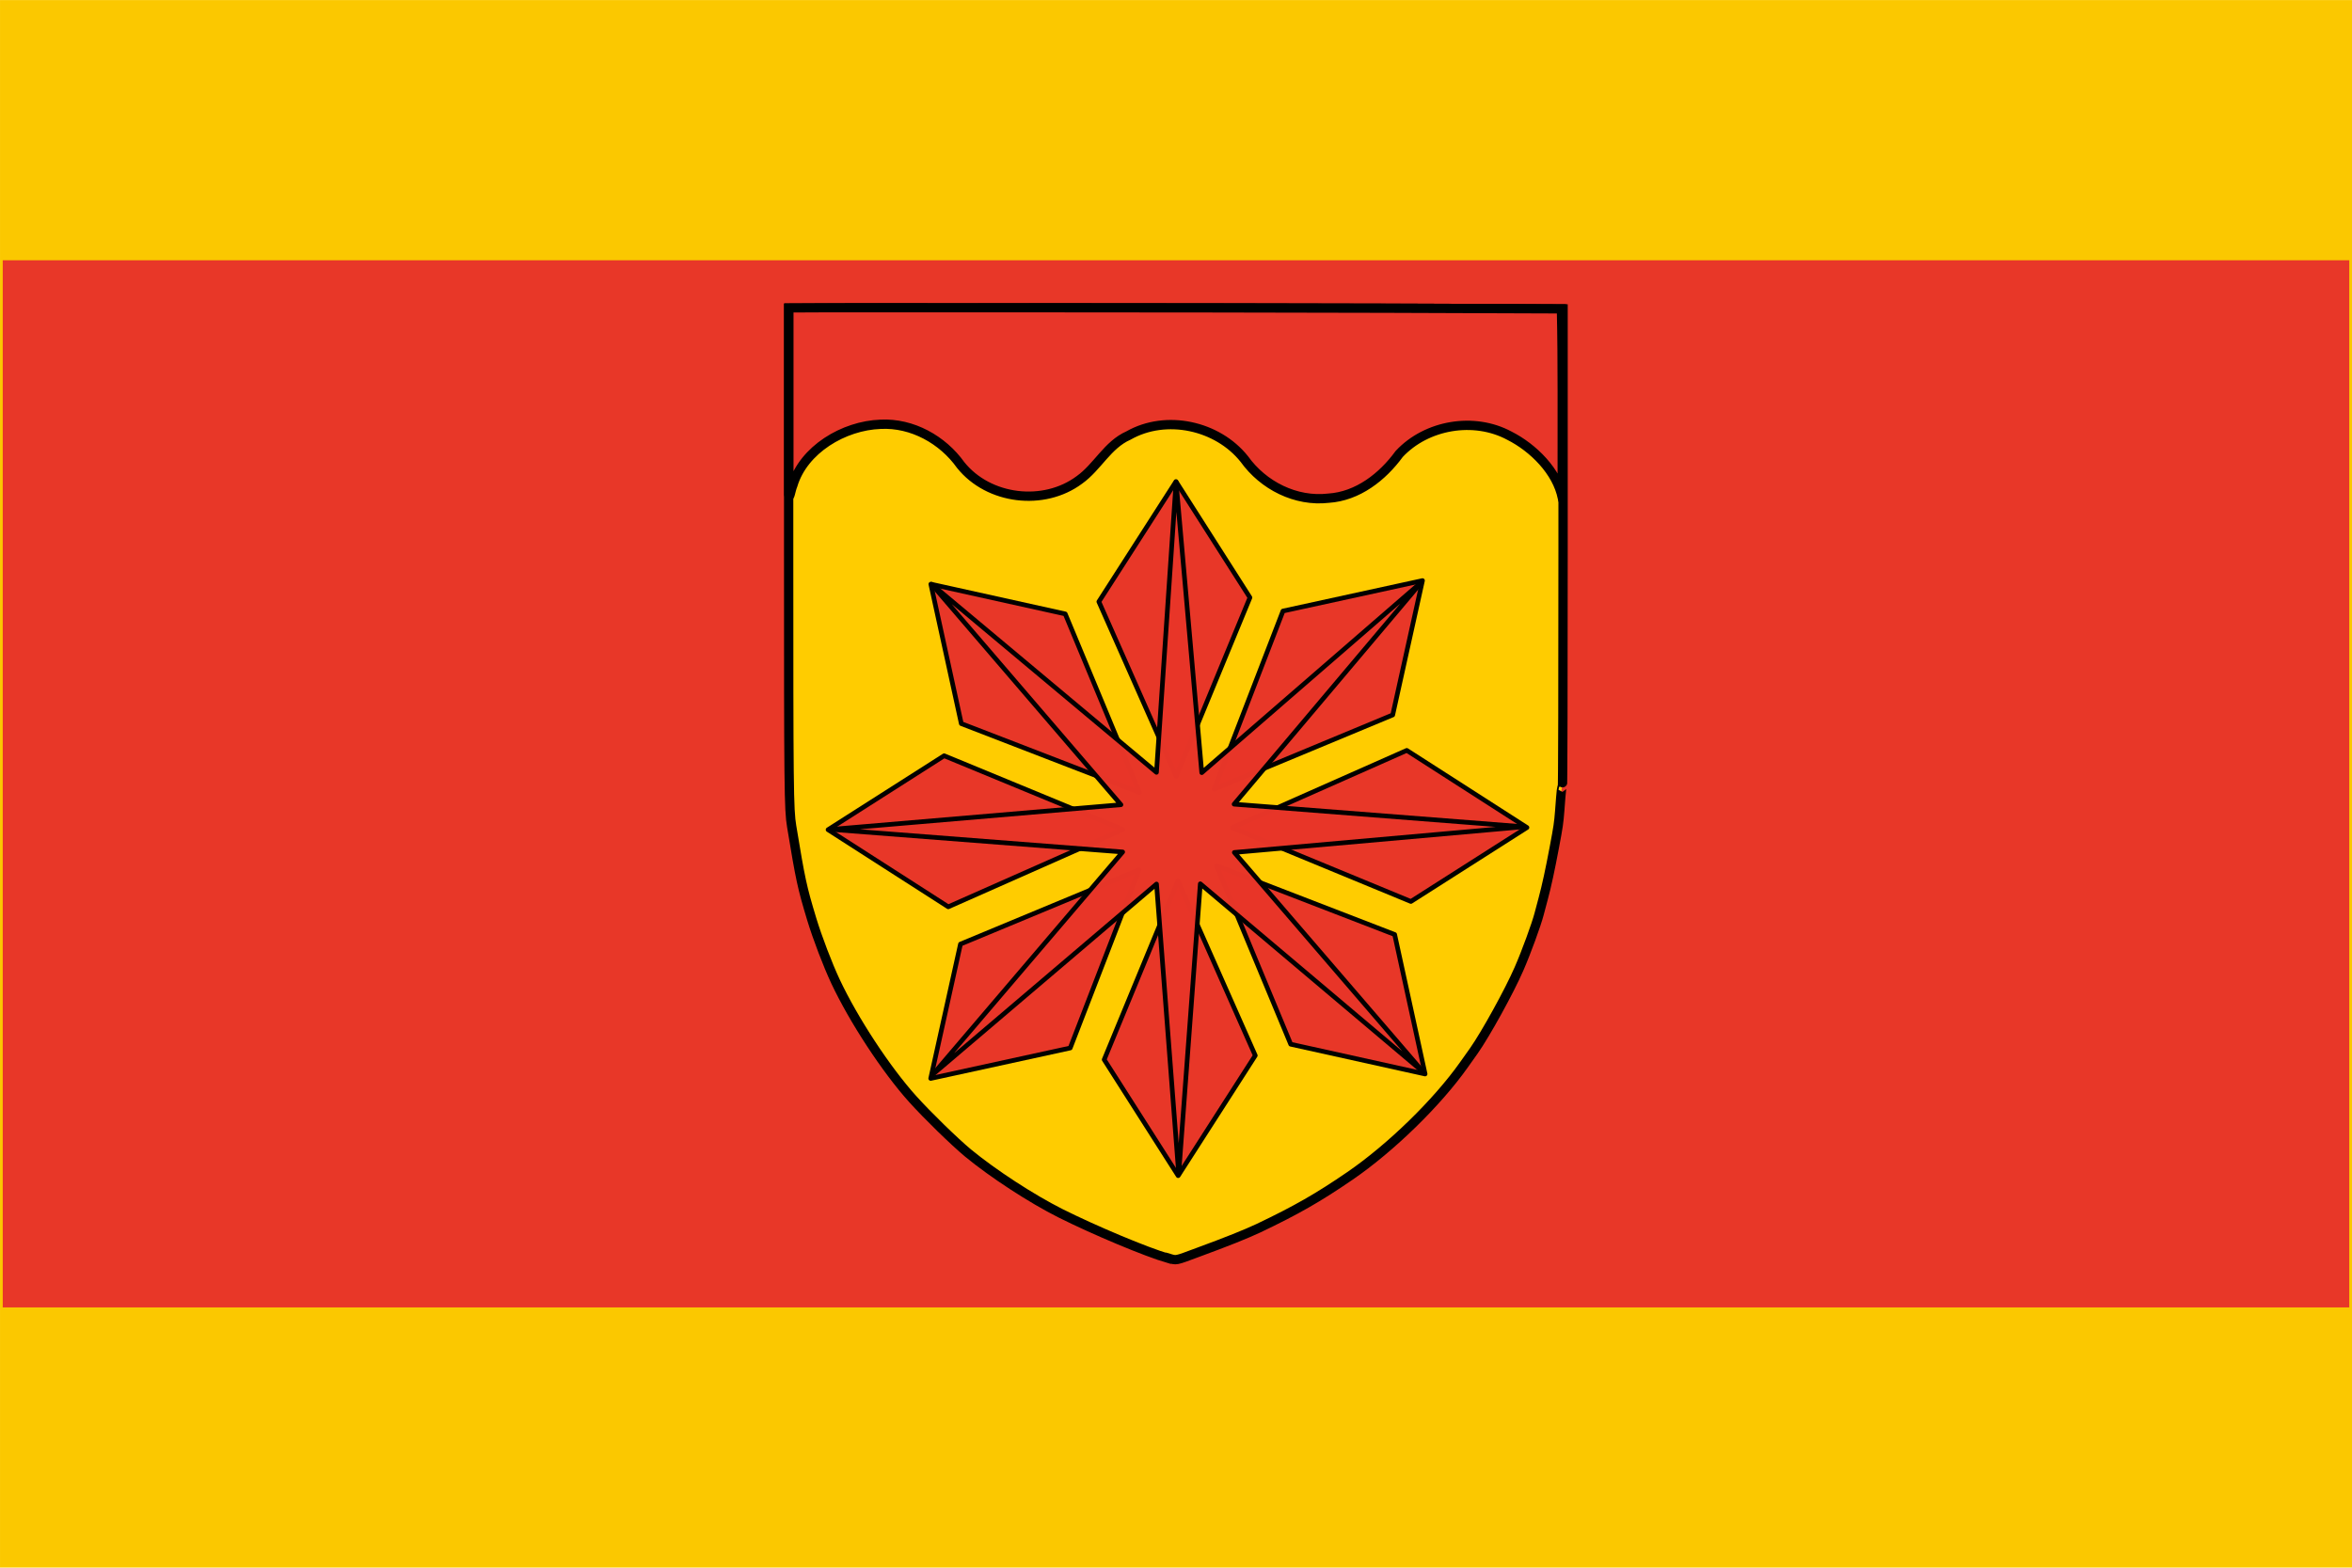
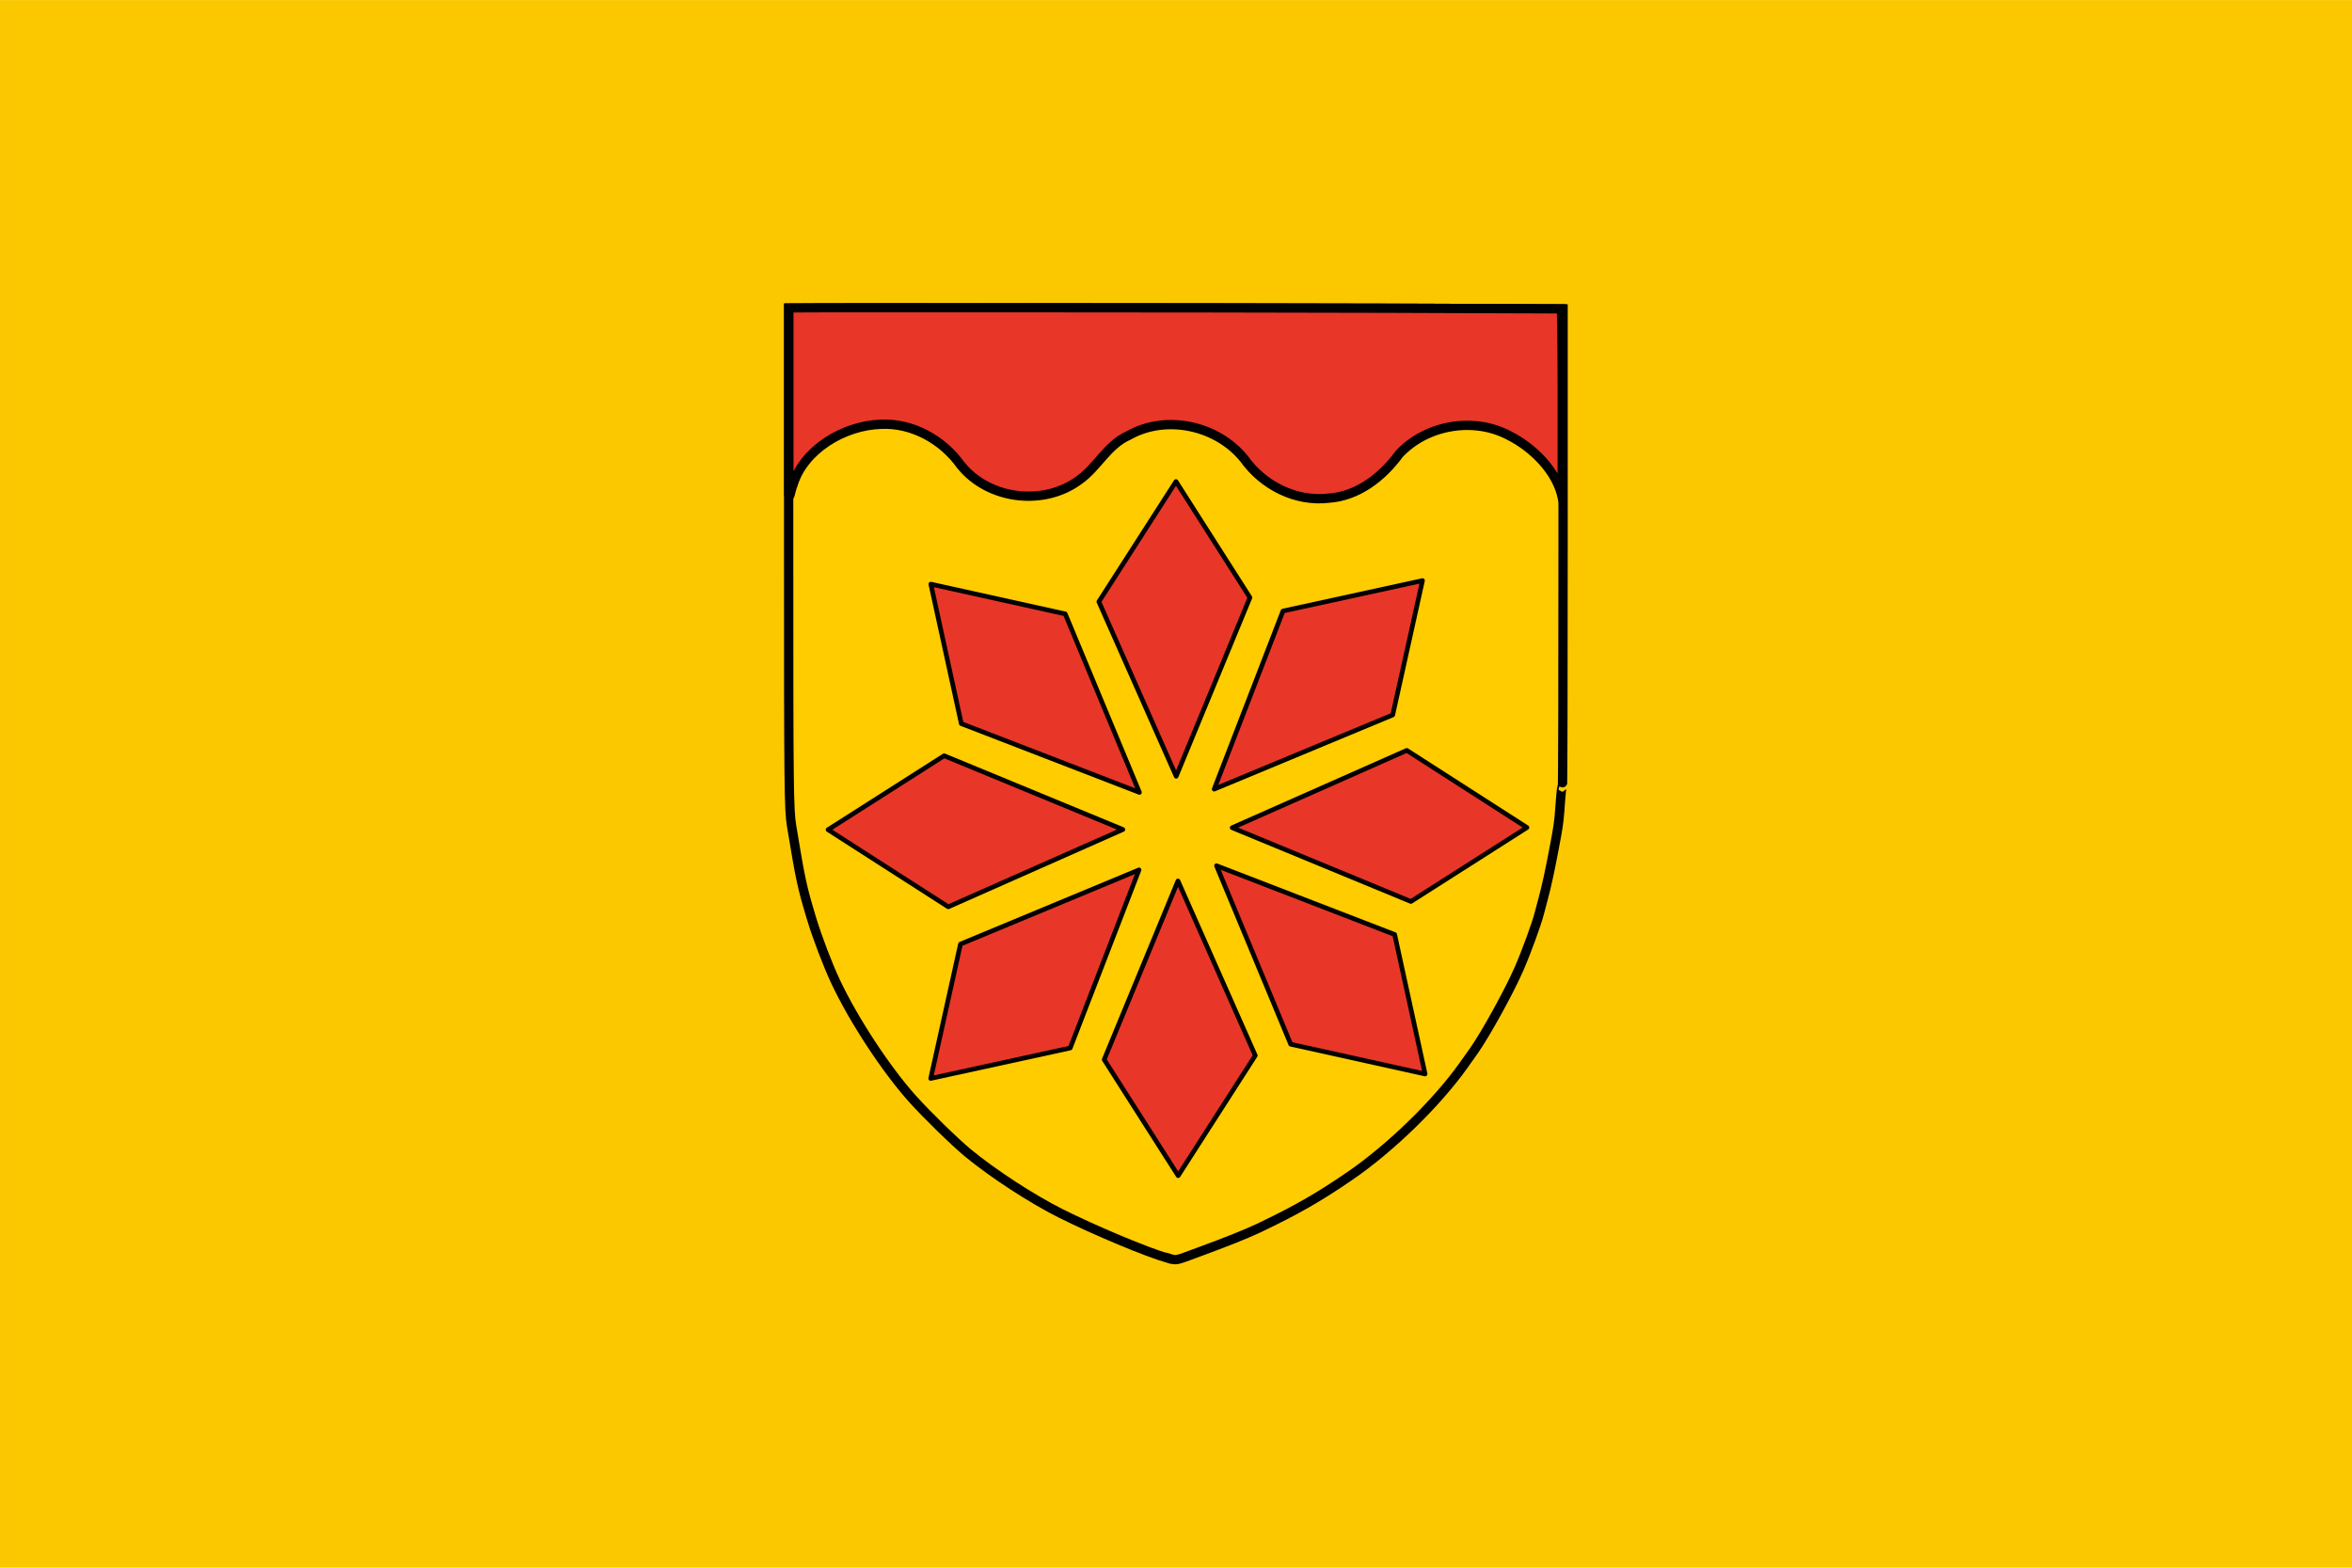
<svg xmlns="http://www.w3.org/2000/svg" height="1400" width="2100" version="1.1">
  <path fill="#fbc800" d="m0.01,700.02,0-699.97,1050,0,1050,0,0,699.97,0,699.88-1050,0-1050,0,0-699.88z" />
-   <rect opacity="0.99" height="935.13" width="2095.1" y="232.43" x="2.45" fill="#e83629" />
  <g transform="matrix(1.385,0,0,1.385,696.7,270.61)">
    <path d="m250.12,616c-14.05-4.05-47.18-17.93-69.38-29.03-18.76-9.43-43.48-25.53-59.67-38.86-8.94-7.44-26.136-24.2-35.738-34.86-17.04-18.92-38.009-50.84-49.748-75.81-4.984-10.6-11.711-28.25-15.335-40.19-6.267-20.81-7.177-24.97-12.927-59.83-1.804-10.93-1.943-23.75-1.943-179.16v-154.86l156.79-0.194c86.25-0.096,198.59,0,249.65,0.207l92.8,0.381v154.63c0,85.03-0.16,154.3-0.44,153.91-0.44-0.73-0.67,0.84-1.72,15.13-0.61,7.66-0.94,10.17-3.44,23.34-2.83,14.99-4.89,24.61-7.22,33.31-1.22,4.57-2.44,9.07-2.66,9.99-1.67,6.48-8.33,24.75-12.93,35.24-6.33,14.55-21.43,41.89-29.03,52.73-1.39,1.98-4.33,6.1-6.5,9.16-17.31,24.45-47.06,53.45-73.37,71.53-20.48,14.05-34.75,22.21-59.11,33.81-8.05,3.77-19.87,8.54-39.08,15.59-14.93,5.55-13.54,5.27-18.92,3.66z" stroke="#000" stroke-width="6" fill="#FC0" />
-     <path d="M51.778,3c-15.42,0-30.84,0-46.26,0.12v120.51c0.391,3.38,1.258-3.05,2.568-6.16,6.85-23.005,32.812-38.44,56.522-39.28,20.39-1.06,40.082,9.98,51.672,26.28,18.05,22.5,53.61,26.69,76.55,9.56,11.65-8.29,18.08-22.62,31.63-28.61,24.27-13.8,57.38-6.49,74.65,15.15,12.25,17.11,33.18,27.72,54.32,25.27,18.82-1.23,34.76-13.73,45.54-28.51,17.61-18.88,48.14-24.09,70.99-11.82,15.53,7.84,30.81,23.11,34.21,40.2,0.86,4.76-1.55-10.21-0.1-14.48-0.1-35.82,0.3-71.66-0.5-107.48-150.53-0.7-301.16-0.75-451.79-0.75z" stroke="#000" stroke-width="6" fill="#e83629" />
+     <path d="M51.778,3c-15.42,0-30.84,0-46.26,0.12v120.51c0.391,3.38,1.258-3.05,2.568-6.16,6.85-23.005,32.812-38.44,56.522-39.28,20.39-1.06,40.082,9.98,51.672,26.28,18.05,22.5,53.61,26.69,76.55,9.56,11.65-8.29,18.08-22.62,31.63-28.61,24.27-13.8,57.38-6.49,74.65,15.15,12.25,17.11,33.18,27.72,54.32,25.27,18.82-1.23,34.76-13.73,45.54-28.51,17.61-18.88,48.14-24.09,70.99-11.82,15.53,7.84,30.81,23.11,34.21,40.2,0.86,4.76-1.55-10.21-0.1-14.48-0.1-35.82,0.3-71.66-0.5-107.48-150.53-0.7-301.16-0.75-451.79-0.75" stroke="#000" stroke-width="6" fill="#e83629" />
    <path stroke-width="3" fill="none" d="m253,106.7c-17,25.41-33.4,49.06-45.34,77.24,7.83,28.03,24.2,54.22,34.45,81.54,0.86,14.77,4.1,48.83-17.04,20.04-20-14.61-21.11-42.49-31.95-63.42-3.58-23.05-18.53-32.74-40.97-33.73-20.86-4.76-41.72-9.57-62.526-14.58,7.483,28.02,11.916,56.77,18.846,84.88,20.25,20.63,56.42,19.59,82.12,32.67,7.77,5.01,43.43,31.67,12.12,29.13-27.08,6.55-48.86-14.61-72.91-23.35-24.94-14.53-40.605-9.14-56.982,7.82-11.875,12.04-43.087,19.68-46.006,32.35,24.495,15.75,47.612,34.26,73.568,47.38,29.33-7.07,55.63-25.91,84.58-34,36.14-0.6,34.67,0.73,7.94,26.9-30.59,13-39.47,15.71-65.29,25.9-25.13,1.79-14.89,32.82-23.64,50.23-1.24,16.87-24.881,54.53,7.45,41.01,23.02-4.42,45.74-10.29,68.64-15.3,18.95-24.69,22.47-56.91,35.76-84.21,8.71-8.75,29.88-42.7,23.27-4.23,8.08,30.06-18.74,52.21-27.12,77.95-10.99,25.88,6.22,40.22,16.31,58.38,8.2,8.03,17.54,22.85,26.3,33.73,2.02,2.5,6.45-2.95,9.67-11.01,12.92-19.72,26.9-38.82,38.82-59.14-3.27-28.51-21.45-53.37-32.38-79.62-3.93-14.57-5.29-58.46,14.38-23.4,25.22,12.64,20.02,37.62,28.86,56.69,5.63,22.5,15.5,42.1,41.61,41.3,20.46,3.96,41.33,10.84,61.48,13.03-9.02-29.06-8.7-60-20.03-88.82-24.45-16.74-53.82-23.13-81.17-33.32-11.68-11.38-46.28-36.73-4.62-26.64,12.01-3.2,22.55,2.73,33.55,6.8,21.92,7.7,42.41,20.74,64.67,26.6,15.51-11.19,33-23.51,50.73-32.94,12.92-7.86,37.49-16.03,11.77-24.38-22.23-13.61-44.19-27.69-67.09-40.15-26.06,12.24-53.01,22.49-78.9,35.12-14.99-0.56-53.69,7.36-22.19-14.71,5.55-8.72,3.46-11.94,12.84-15.68,21.92-10.29,55.43-18.64,77.97-27.39,7.94-16.51,9.77-36.25,15.25-54.06,1.48-22.19,22.53-44.83-13.32-33.8-22.22,4.95-44.57,9.51-66.59,15.2-12.1,13.34-15.34,33.72-23.35,50.12-6.93,12.62,1.34,23.83-9.72,33.44-10.13,10.5-35.45,37.64-28.38,7.03-6.49-36.28,25.01-62.82,33.34-95.81-17.3-25.6-31.91-52.91-48.78-78.79z" />
    <path opacity="0.99" stroke-linejoin="round" d="M279.7,313.45,324.05,198.6,413.99,178.97,394.8,265.6z" stroke="#000" stroke-linecap="round" stroke-width="3" fill="#e83629" />
    <path opacity="0.99" stroke-linejoin="round" d="m255.2,305.14-49.85-112.57,49.72-77.47,47.69,74.82z" stroke="#000" stroke-linecap="round" stroke-width="3" fill="#e83629" />
    <path opacity="0.99" stroke-linejoin="round" d="M231.52,315.55,116.68,271.2,97.042,181.26,183.68,200.45z" stroke="#000" stroke-linecap="round" stroke-width="3" fill="#e83629" />
    <path opacity="0.99" stroke-linejoin="round" d="M220.84,339.47,108.27,389.32,30.795,339.6,105.62,291.91z" stroke="#000" stroke-linecap="round" stroke-width="3" fill="#e83629" />
    <path opacity="0.99" stroke-linejoin="round" d="M231.25,365.51,186.9,480.35,96.961,499.98,116.15,413.35z" stroke="#000" stroke-linecap="round" stroke-width="3" fill="#e83629" />
    <path opacity="0.99" stroke-linejoin="round" d="M256.35,372.64,306.2,485.2,256.48,562.67,208.79,487.85z" stroke="#000" stroke-linecap="round" stroke-width="3" fill="#e83629" />
    <path opacity="0.99" stroke-linejoin="round" d="m281.21,362.83,114.84,44.34,19.62,89.94-86.62-19.19z" stroke="#000" stroke-linecap="round" stroke-width="3" fill="#e83629" />
    <path opacity="0.99" stroke-linejoin="round" d="m291.31,338.31,112.55-49.85,77.47,49.73-74.82,47.68z" stroke="#000" stroke-linecap="round" stroke-width="3" fill="#e83629" />
-     <path opacity="0.99" stroke-linejoin="round" d="M270.76,374.48,256.84,561.7,242.53,374.63,98.785,496.94,220.7,353.96,32.825,339.4,219.59,323.49,97.585,181.36,242.5,302.61,255.13,115.4,271.7,302.8,413.18,180.15,292.56,323.14,479.16,337.7,292.7,354.26,414.38,495.74z" stroke="#000" stroke-linecap="round" stroke-width="3" fill="#e83629" />
  </g>
</svg>